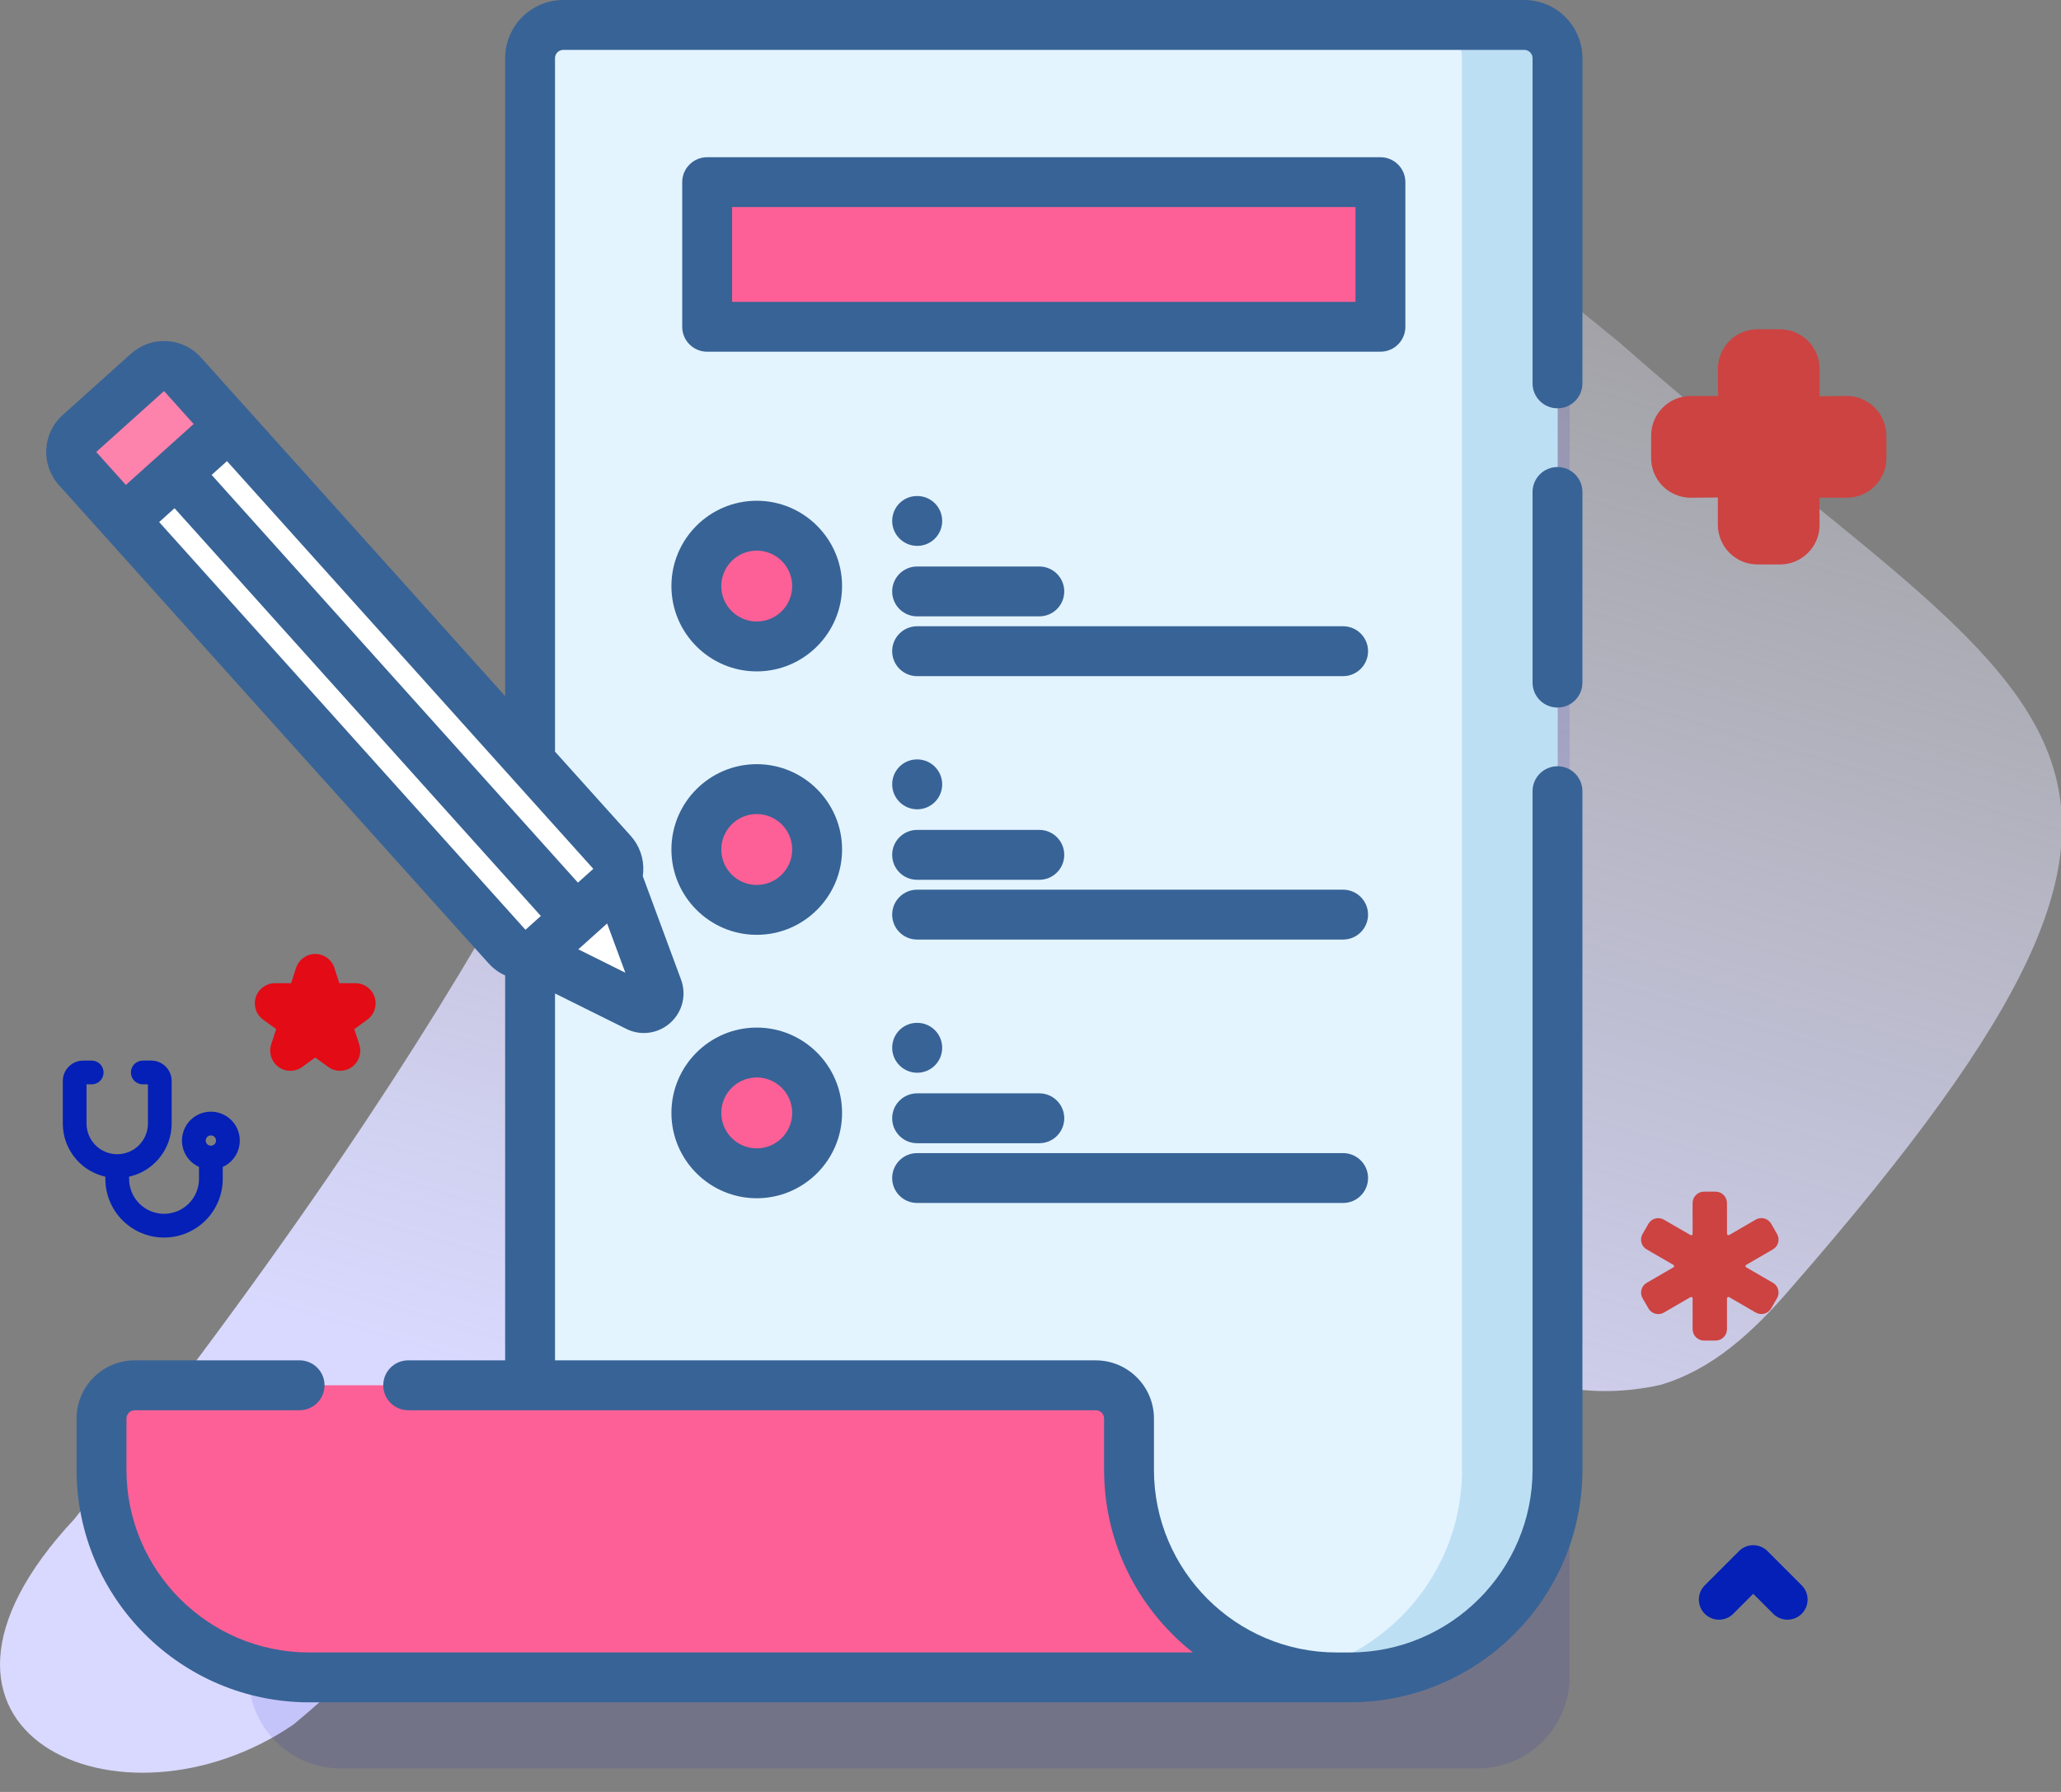
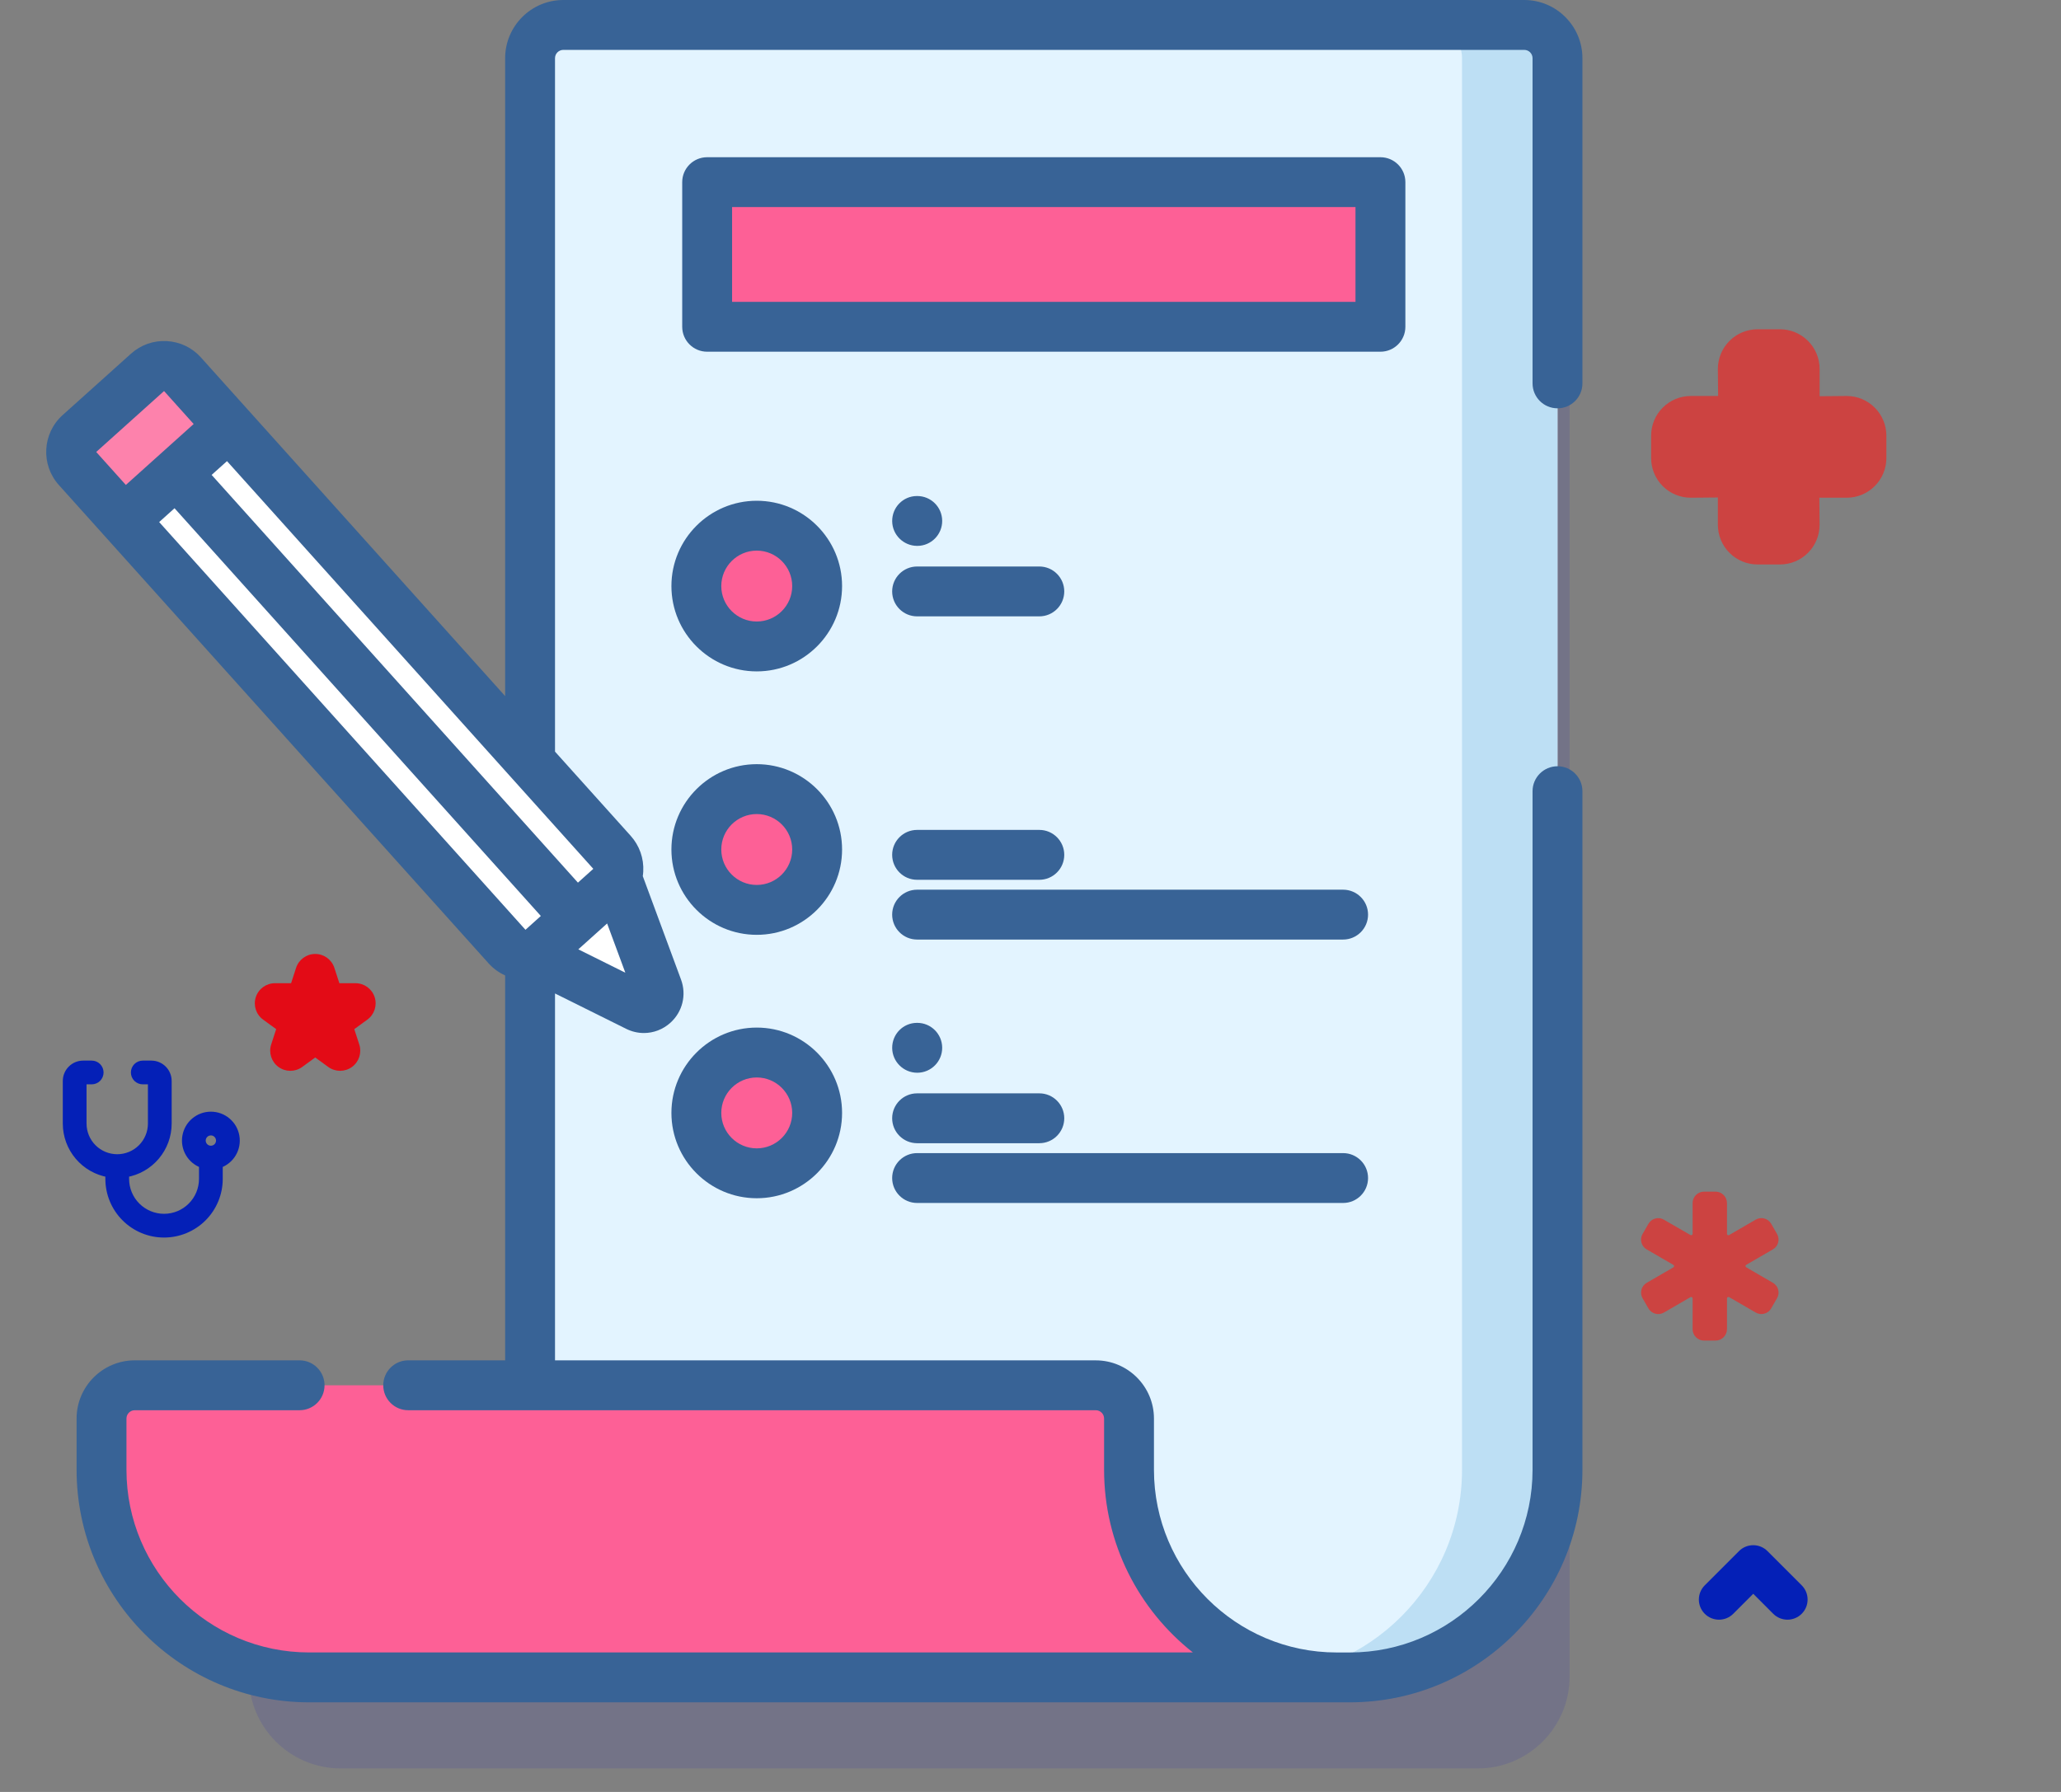
<svg xmlns="http://www.w3.org/2000/svg" width="92" height="80" viewBox="0 0 92 80" fill="none">
  <rect x="0" y="0" width="92" height="80" fill="#808080" stroke="none" />
  <g clip-path="url(#clip0_56_183)">
-     <path d="M3.32 67.816C-5.585 77.347 5.404 82.263 13.11 76.983C26.578 65.77 36.881 45.939 43.837 45.391C54.541 46.469 61.958 64.512 74.101 61.832C76.414 61.159 78.236 59.502 79.986 57.459C101.565 32.716 91.192 31.964 72.298 15.296C55.032 1.374 51.872 -6.085 39.255 3.395C27.335 12.351 40.882 20.362 3.32 67.816Z" fill="url(#paint0_linear_56_183)" />
    <path opacity="0.1" d="M67.057 4.851C66.687 4.741 66.297 4.682 65.892 4.682L27.942 4.68C25.675 4.68 23.838 6.519 23.838 8.783V69.516H13.161C12.029 69.516 11.109 70.434 11.109 71.566V74.848C11.109 77.114 12.946 78.951 15.211 78.951H65.963C68.228 78.951 70.065 77.114 70.065 74.85V15.144H67.944C69.076 15.144 69.993 14.227 69.993 13.095V8.783C69.993 6.925 68.754 5.353 67.057 4.851Z" fill="#0000CC" />
    <path d="M79.79 72.31C79.56 72.31 79.33 72.222 79.154 72.047L78.262 71.154L77.369 72.047C77.019 72.398 76.449 72.398 76.098 72.047C75.747 71.696 75.747 71.127 76.098 70.776L77.626 69.248C77.977 68.897 78.547 68.897 78.897 69.248L80.425 70.776C80.777 71.127 80.777 71.696 80.425 72.047C80.25 72.222 80.02 72.31 79.79 72.31Z" fill="#0420B7" />
    <path d="M15.182 47.806C14.997 47.806 14.811 47.749 14.654 47.635L14.071 47.211L13.489 47.635C13.173 47.864 12.747 47.864 12.432 47.635C12.117 47.406 11.985 47 12.105 46.63L12.328 45.945L11.745 45.521C11.43 45.292 11.298 44.887 11.419 44.516C11.539 44.146 11.884 43.895 12.274 43.895H12.994L13.216 43.21C13.337 42.84 13.682 42.589 14.071 42.589C14.461 42.589 14.806 42.84 14.926 43.21L15.149 43.895H15.869C16.258 43.895 16.604 44.146 16.724 44.516C16.844 44.887 16.712 45.292 16.398 45.521L15.815 45.945L16.037 46.63C16.158 47 16.026 47.406 15.711 47.635C15.553 47.749 15.367 47.806 15.182 47.806Z" fill="#E30B16" />
    <path d="M23.662 2.598V74.887H60.255C65.374 74.887 69.524 70.737 69.524 65.618V2.598C69.524 1.778 68.859 1.113 68.04 1.113H25.146C24.327 1.113 23.662 1.778 23.662 2.598Z" fill="#E3F4FF" />
    <path d="M69.524 2.598V65.619C69.524 70.737 65.374 74.887 60.255 74.887H55.993C61.112 74.887 65.263 70.737 65.263 65.619V2.598C65.263 1.778 64.597 1.113 63.778 1.113H68.04C68.859 1.113 69.524 1.778 69.524 2.598Z" fill="#BDDFF4" />
    <path d="M48.913 61.846C49.733 61.846 50.397 62.511 50.397 63.331V65.619C50.397 70.738 54.547 74.888 59.666 74.888H13.802C8.682 74.888 4.532 70.738 4.532 65.618V63.331C4.532 62.511 5.197 61.846 6.017 61.846H48.913Z" fill="#FD6096" />
    <path d="M36.476 26.165C36.476 27.654 35.269 28.861 33.78 28.861C32.291 28.861 31.084 27.654 31.084 26.165C31.084 24.676 32.291 23.469 33.78 23.469C35.269 23.469 36.476 24.676 36.476 26.165Z" fill="#FD6096" />
    <path d="M36.476 37.926C36.476 39.415 35.269 40.621 33.78 40.621C32.291 40.621 31.084 39.415 31.084 37.926C31.084 36.437 32.291 35.229 33.78 35.229C35.269 35.229 36.476 36.437 36.476 37.926Z" fill="#FD6096" />
    <path d="M36.476 49.686C36.476 51.174 35.269 52.382 33.78 52.382C32.291 52.382 31.084 51.174 31.084 49.686C31.084 48.197 32.291 46.99 33.78 46.99C35.269 46.99 36.476 48.197 36.476 49.686Z" fill="#FD6096" />
    <path d="M31.566 8.132H61.621V14.589H31.566V8.132Z" fill="#FD6096" />
    <path d="M23.667 42.559L28.447 44.935C28.981 45.2 29.563 44.676 29.357 44.118L27.505 39.111L23.667 42.559Z" fill="white" />
    <path d="M22.639 42.266L3.455 20.908C3.051 20.459 3.087 19.765 3.538 19.361L6.591 16.619C7.042 16.213 7.735 16.252 8.139 16.702L27.323 38.058C27.728 38.509 27.691 39.201 27.24 39.606L24.187 42.349C23.736 42.753 23.044 42.716 22.639 42.266Z" fill="white" />
    <path d="M22.639 42.266L3.455 20.909C3.051 20.459 3.087 19.766 3.538 19.361L5.064 17.99L25.714 40.977L24.187 42.349C23.736 42.753 23.044 42.716 22.639 42.266Z" fill="white" />
    <path d="M5.534 23.222L3.455 20.908C3.051 20.459 3.088 19.765 3.538 19.361L6.591 16.619C7.042 16.213 7.735 16.252 8.139 16.702L10.217 19.015L5.534 23.222Z" fill="#FD82AC" />
    <path d="M68.04 0H25.146C23.714 0 22.549 1.165 22.549 2.598V31.077L8.968 15.957C8.574 15.518 8.031 15.259 7.442 15.228C6.851 15.196 6.287 15.396 5.848 15.79L2.794 18.533C1.888 19.347 1.813 20.747 2.627 21.653L21.811 43.01C22.021 43.243 22.272 43.423 22.549 43.548V60.732H18.221C17.606 60.732 17.108 61.231 17.108 61.846C17.108 62.46 17.606 62.959 18.221 62.959H48.913C49.118 62.959 49.285 63.125 49.285 63.33V65.619C49.285 68.922 50.836 71.871 53.248 73.773H13.801C9.304 73.773 5.645 70.115 5.645 65.618V63.33C5.645 63.125 5.812 62.959 6.016 62.959H13.373C13.988 62.959 14.487 62.46 14.487 61.846C14.487 61.231 13.988 60.732 13.373 60.732H6.016C4.584 60.732 3.419 61.898 3.419 63.33V65.618C3.419 71.343 8.077 76 13.801 76H60.255C65.979 76 70.637 71.343 70.637 65.618V35.323C70.637 34.708 70.139 34.209 69.524 34.209C68.909 34.209 68.411 34.708 68.411 35.323V65.618C68.411 70.115 64.752 73.774 60.255 73.774H59.666C55.169 73.774 51.511 70.116 51.511 65.619V63.331C51.511 61.898 50.345 60.733 48.913 60.733H24.775V44.353L27.952 45.932C28.204 46.057 28.474 46.119 28.742 46.119C29.169 46.119 29.589 45.963 29.923 45.663C30.466 45.175 30.654 44.417 30.4 43.732L28.693 39.115C28.703 39.047 28.711 38.978 28.714 38.909C28.746 38.32 28.546 37.753 28.152 37.314L24.775 33.556V2.598C24.775 2.393 24.942 2.227 25.146 2.227H68.04C68.244 2.227 68.411 2.393 68.411 2.598V17.116C68.411 17.731 68.909 18.229 69.524 18.229C70.139 18.229 70.637 17.731 70.637 17.116V2.598C70.637 1.165 69.472 0 68.04 0V0ZM7.323 17.458L8.645 18.93L5.618 21.65L4.295 20.178L7.323 17.458ZM7.105 23.307L7.791 22.69L24.142 40.893L23.456 41.51L7.105 23.307ZM25.815 42.383L27.101 41.228L27.914 43.426L25.815 42.383ZM25.798 39.405L9.447 21.202L10.133 20.587L26.484 38.789L25.798 39.405Z" fill="#386396" />
-     <path d="M69.524 20.851C68.909 20.851 68.411 21.349 68.411 21.964V30.474C68.411 31.09 68.909 31.588 69.524 31.588C70.139 31.588 70.637 31.09 70.637 30.474V21.964C70.637 21.349 70.139 20.851 69.524 20.851Z" fill="#386396" />
    <path d="M33.78 22.356C31.68 22.356 29.971 24.064 29.971 26.165C29.971 28.265 31.68 29.974 33.78 29.974C35.88 29.974 37.589 28.265 37.589 26.165C37.589 24.064 35.88 22.356 33.78 22.356ZM33.78 27.747C32.907 27.747 32.197 27.038 32.197 26.165C32.197 25.293 32.907 24.582 33.78 24.582C34.652 24.582 35.363 25.293 35.363 26.165C35.363 27.038 34.652 27.747 33.78 27.747Z" fill="#386396" />
    <path d="M40.938 27.517H46.394C47.008 27.517 47.507 27.019 47.507 26.404C47.507 25.79 47.008 25.291 46.394 25.291H40.938C40.324 25.291 39.825 25.79 39.825 26.404C39.825 27.019 40.324 27.517 40.938 27.517Z" fill="#386396" />
-     <path d="M59.954 27.959H40.938C40.324 27.959 39.825 28.457 39.825 29.072C39.825 29.687 40.324 30.186 40.938 30.186H59.954C60.569 30.186 61.068 29.687 61.068 29.072C61.068 28.457 60.569 27.959 59.954 27.959Z" fill="#386396" />
    <path d="M40.944 24.371H40.952C41.566 24.367 42.062 23.866 42.058 23.251C42.054 22.638 41.556 22.145 40.945 22.145C40.943 22.145 40.94 22.145 40.937 22.145H40.926C40.311 22.148 39.822 22.65 39.826 23.265C39.829 23.877 40.333 24.371 40.944 24.371Z" fill="#386396" />
    <path d="M33.78 34.116C31.68 34.116 29.971 35.825 29.971 37.926C29.971 40.026 31.68 41.735 33.78 41.735C35.88 41.735 37.589 40.026 37.589 37.926C37.589 35.825 35.88 34.116 33.78 34.116ZM33.78 39.508C32.907 39.508 32.197 38.798 32.197 37.925C32.197 37.052 32.907 36.343 33.78 36.343C34.652 36.343 35.363 37.052 35.363 37.925C35.363 38.798 34.652 39.508 33.78 39.508Z" fill="#386396" />
    <path d="M40.938 39.278H46.394C47.008 39.278 47.507 38.779 47.507 38.164C47.507 37.55 47.008 37.051 46.394 37.051H40.938C40.324 37.051 39.825 37.55 39.825 38.164C39.825 38.779 40.324 39.278 40.938 39.278Z" fill="#386396" />
    <path d="M59.954 39.72H40.938C40.324 39.72 39.825 40.218 39.825 40.833C39.825 41.447 40.324 41.946 40.938 41.946H59.954C60.569 41.946 61.068 41.447 61.068 40.833C61.068 40.218 60.569 39.72 59.954 39.72Z" fill="#386396" />
-     <path d="M40.944 36.131H40.952C41.566 36.127 42.062 35.626 42.058 35.011C42.054 34.398 41.556 33.904 40.945 33.904C40.943 33.904 40.94 33.904 40.937 33.904H40.926C40.311 33.908 39.822 34.41 39.826 35.024C39.829 35.637 40.333 36.131 40.944 36.131Z" fill="#386396" />
    <path d="M33.78 45.876C31.68 45.876 29.971 47.585 29.971 49.686C29.971 51.786 31.68 53.495 33.78 53.495C35.88 53.495 37.589 51.786 37.589 49.686C37.589 47.585 35.88 45.876 33.78 45.876ZM33.78 51.268C32.907 51.268 32.197 50.559 32.197 49.686C32.197 48.813 32.907 48.103 33.78 48.103C34.652 48.103 35.363 48.813 35.363 49.686C35.363 50.559 34.652 51.268 33.78 51.268Z" fill="#386396" />
    <path d="M40.938 51.038H46.394C47.008 51.038 47.507 50.539 47.507 49.925C47.507 49.31 47.008 48.812 46.394 48.812H40.938C40.324 48.812 39.825 49.31 39.825 49.925C39.825 50.539 40.324 51.038 40.938 51.038Z" fill="#386396" />
    <path d="M40.938 53.706H59.954C60.569 53.706 61.068 53.208 61.068 52.593C61.068 51.978 60.569 51.48 59.954 51.48H40.938C40.324 51.48 39.825 51.978 39.825 52.593C39.825 53.208 40.324 53.706 40.938 53.706Z" fill="#386396" />
    <path d="M40.944 47.892H40.952C41.566 47.888 42.062 47.386 42.058 46.772C42.054 46.159 41.556 45.665 40.945 45.665C40.943 45.665 40.94 45.665 40.937 45.665H40.926C40.311 45.669 39.822 46.17 39.826 46.785C39.829 47.398 40.333 47.892 40.944 47.892Z" fill="#386396" />
    <path d="M62.734 14.589V8.132C62.734 7.517 62.235 7.019 61.621 7.019H31.566C30.951 7.019 30.453 7.517 30.453 8.132V14.589C30.453 15.204 30.951 15.702 31.566 15.702H61.621C62.235 15.702 62.734 15.204 62.734 14.589ZM60.507 13.475H32.679V9.245H60.507V13.475Z" fill="#386396" />
    <path d="M5.613 52.409V52.63C5.613 53.084 5.793 53.519 6.114 53.839C6.435 54.16 6.87 54.34 7.323 54.34C7.777 54.34 8.212 54.16 8.532 53.839C8.853 53.519 9.033 53.084 9.033 52.63V51.996C8.78 51.906 8.566 51.73 8.43 51.498C8.293 51.266 8.244 50.993 8.289 50.728C8.335 50.462 8.472 50.222 8.678 50.049C8.884 49.875 9.144 49.78 9.413 49.78C9.682 49.78 9.943 49.875 10.148 50.049C10.354 50.222 10.492 50.462 10.537 50.728C10.583 50.993 10.533 51.266 10.397 51.498C10.261 51.73 10.047 51.906 9.793 51.996V52.63C9.793 53.285 9.533 53.914 9.07 54.377C8.606 54.84 7.978 55.1 7.323 55.1C6.668 55.1 6.04 54.84 5.577 54.377C5.113 53.914 4.853 53.285 4.853 52.63V52.409C4.322 52.319 3.84 52.044 3.492 51.632C3.144 51.221 2.953 50.699 2.953 50.16L2.953 48.26C2.953 48.059 3.033 47.865 3.176 47.723C3.318 47.58 3.512 47.5 3.713 47.5H4.093C4.194 47.5 4.291 47.54 4.362 47.611C4.433 47.683 4.473 47.779 4.473 47.88C4.473 47.981 4.433 48.078 4.362 48.149C4.291 48.22 4.194 48.26 4.093 48.26H3.713V50.16C3.713 50.563 3.873 50.95 4.158 51.235C4.443 51.52 4.83 51.68 5.233 51.68C5.636 51.68 6.023 51.52 6.308 51.235C6.593 50.95 6.753 50.563 6.753 50.16V48.26H6.373C6.272 48.26 6.176 48.22 6.104 48.149C6.033 48.078 5.993 47.981 5.993 47.88C5.993 47.779 6.033 47.683 6.104 47.611C6.176 47.54 6.272 47.5 6.373 47.5H6.753C6.955 47.5 7.148 47.58 7.291 47.723C7.433 47.865 7.513 48.059 7.513 48.26V50.16C7.513 50.699 7.322 51.221 6.974 51.632C6.627 52.044 6.144 52.319 5.613 52.409ZM9.413 51.3C9.514 51.3 9.611 51.26 9.682 51.189C9.753 51.118 9.793 51.021 9.793 50.92C9.793 50.819 9.753 50.723 9.682 50.652C9.611 50.58 9.514 50.54 9.413 50.54C9.312 50.54 9.216 50.58 9.144 50.652C9.073 50.723 9.033 50.819 9.033 50.92C9.033 51.021 9.073 51.118 9.144 51.189C9.216 51.26 9.312 51.3 9.413 51.3Z" fill="#0420B7" stroke="#0420B7" stroke-width="0.3" />
    <path d="M77.966 21.705L77.966 21.706L77.966 23.431C77.966 23.431 77.966 23.431 77.966 23.431C77.966 23.56 78.017 23.684 78.109 23.775C78.2 23.867 78.324 23.918 78.454 23.918H79.456C79.585 23.918 79.709 23.867 79.8 23.775C79.892 23.684 79.943 23.56 79.944 23.431C79.944 23.431 79.944 23.431 79.944 23.431L79.944 21.706V21.705C79.944 21.502 80.025 21.307 80.168 21.163C80.312 21.02 80.507 20.939 80.711 20.939H82.435C82.565 20.939 82.689 20.888 82.78 20.796C82.872 20.705 82.923 20.581 82.923 20.451V19.449C82.923 19.319 82.872 19.195 82.78 19.104C82.689 19.012 82.564 18.961 82.435 18.961H80.71C80.506 18.961 80.311 18.88 80.168 18.737C80.024 18.593 79.943 18.399 79.942 18.195L79.942 18.195L79.942 16.47C79.942 16.47 79.942 16.47 79.942 16.469C79.942 16.34 79.891 16.217 79.8 16.125L79.976 15.948L79.8 16.125C79.708 16.034 79.585 15.982 79.456 15.982H78.453C78.324 15.982 78.2 16.034 78.108 16.125C78.017 16.216 77.966 16.34 77.965 16.47C77.965 16.47 77.965 16.47 77.965 16.47L77.965 18.195V18.195C77.965 18.399 77.884 18.593 77.74 18.737C77.596 18.88 77.401 18.961 77.198 18.961H75.474C75.344 18.961 75.22 19.012 75.129 19.104C75.037 19.195 74.986 19.319 74.986 19.449C74.986 19.449 74.986 19.449 74.986 19.449L74.986 20.452M77.966 21.705L74.736 20.452M77.966 21.705C77.966 21.502 77.885 21.307 77.741 21.163C77.597 21.02 77.402 20.939 77.199 20.939H75.474M77.966 21.705L75.474 20.939M74.986 20.452V20.452H74.736M74.986 20.452C74.986 20.452 74.986 20.451 74.986 20.451L74.736 20.452M74.986 20.452C74.986 20.581 75.037 20.705 75.129 20.796L74.952 20.973M74.736 20.452C74.736 20.647 74.814 20.835 74.952 20.973M74.952 20.973L75.129 20.796C75.22 20.888 75.344 20.939 75.474 20.939M74.952 20.973L75.474 20.939M79.456 24.95H79.456C79.859 24.95 80.245 24.79 80.529 24.505C80.814 24.22 80.974 23.834 80.974 23.431L80.974 23.429L80.962 21.971H82.435H82.435C82.838 21.971 83.224 21.81 83.509 21.526C83.794 21.241 83.954 20.855 83.955 20.452V20.452V19.449V19.448C83.954 19.046 83.794 18.659 83.509 18.375C83.224 18.09 82.838 17.929 82.435 17.929L82.433 17.929L80.975 17.942V16.469V16.469C80.975 16.066 80.814 15.68 80.53 15.396C80.245 15.111 79.859 14.95 79.456 14.95H79.456L78.453 14.95L78.452 14.95C78.05 14.95 77.663 15.111 77.379 15.396C77.094 15.68 76.934 16.066 76.933 16.469L76.933 16.472L76.947 17.929L75.473 17.929L75.473 17.929C75.07 17.929 74.684 18.09 74.399 18.375C74.114 18.659 73.954 19.046 73.954 19.448V19.449L73.954 20.452L73.954 20.452C73.954 20.855 74.115 21.241 74.399 21.526C74.684 21.81 75.07 21.971 75.473 21.971L75.476 21.971L76.933 21.958V23.431V23.431C76.934 23.834 77.094 24.22 77.379 24.505C77.663 24.79 78.05 24.95 78.452 24.95H78.453H79.456Z" fill="#CC4341" stroke="#CC4341" stroke-width="0.5" />
    <path d="M76.579 59.85H76.067C75.931 59.85 75.801 59.796 75.705 59.7C75.609 59.605 75.555 59.474 75.555 59.339L75.556 57.967C75.556 57.956 75.553 57.945 75.548 57.935C75.542 57.925 75.534 57.917 75.524 57.911C75.515 57.906 75.504 57.903 75.492 57.903C75.481 57.903 75.47 57.906 75.46 57.911L74.272 58.6C74.156 58.666 74.019 58.685 73.89 58.65C73.761 58.615 73.651 58.531 73.585 58.416L73.321 57.958L73.32 57.956C73.255 57.841 73.238 57.704 73.272 57.576C73.307 57.448 73.39 57.339 73.505 57.272L74.697 56.581C74.707 56.575 74.715 56.567 74.721 56.557C74.726 56.547 74.729 56.536 74.729 56.525C74.729 56.514 74.726 56.503 74.721 56.493C74.715 56.484 74.707 56.476 74.697 56.47L73.506 55.779C73.448 55.746 73.398 55.703 73.358 55.65C73.317 55.598 73.288 55.538 73.271 55.474C73.254 55.41 73.249 55.343 73.258 55.278C73.266 55.212 73.288 55.149 73.321 55.092L73.584 54.636C73.617 54.578 73.662 54.527 73.714 54.487C73.767 54.446 73.828 54.417 73.892 54.4C73.956 54.383 74.022 54.379 74.087 54.387C74.153 54.396 74.216 54.418 74.272 54.451L75.46 55.138C75.47 55.144 75.481 55.147 75.492 55.147C75.504 55.147 75.515 55.144 75.524 55.138C75.534 55.133 75.542 55.125 75.548 55.115C75.553 55.105 75.556 55.094 75.556 55.083L75.555 53.712C75.555 53.576 75.609 53.446 75.705 53.35C75.801 53.254 75.931 53.2 76.067 53.2H76.579C76.714 53.2 76.844 53.254 76.94 53.35C77.036 53.446 77.09 53.576 77.09 53.712V55.082C77.09 55.093 77.093 55.104 77.099 55.114C77.104 55.124 77.112 55.132 77.122 55.138C77.132 55.143 77.143 55.146 77.154 55.146C77.165 55.146 77.176 55.143 77.186 55.138L78.374 54.449C78.49 54.383 78.627 54.365 78.756 54.399C78.885 54.434 78.995 54.518 79.062 54.633L79.325 55.091L79.326 55.093C79.392 55.208 79.409 55.345 79.374 55.474C79.34 55.602 79.255 55.711 79.14 55.778L77.949 56.468C77.939 56.474 77.931 56.482 77.925 56.492C77.92 56.502 77.917 56.513 77.917 56.524C77.917 56.535 77.92 56.546 77.925 56.556C77.931 56.565 77.939 56.573 77.949 56.579L79.14 57.27C79.198 57.303 79.248 57.346 79.288 57.399C79.329 57.451 79.358 57.511 79.375 57.575C79.393 57.639 79.397 57.705 79.388 57.771C79.38 57.837 79.358 57.9 79.325 57.957L79.062 58.413C79.029 58.471 78.985 58.522 78.932 58.562C78.879 58.602 78.819 58.632 78.754 58.649C78.691 58.666 78.624 58.67 78.559 58.662C78.493 58.653 78.431 58.631 78.374 58.598L77.186 57.91C77.176 57.905 77.165 57.902 77.154 57.902C77.143 57.902 77.132 57.905 77.122 57.91C77.112 57.916 77.104 57.924 77.099 57.934C77.093 57.944 77.09 57.955 77.09 57.966L77.09 59.339C77.09 59.474 77.036 59.605 76.94 59.7C76.844 59.796 76.714 59.85 76.579 59.85Z" fill="#CC4341" />
  </g>
  <defs>
    <linearGradient id="paint0_linear_56_183" x1="69.216" y1="-22.282" x2="31.687" y2="104.376" gradientUnits="userSpaceOnUse">
      <stop offset="0.057" stop-color="white" stop-opacity="0" />
      <stop offset="0.254" stop-color="#EEEEFF" stop-opacity="0.302" />
      <stop offset="0.509" stop-color="#DEDEFF" stop-opacity="0.691" />
      <stop offset="0.712" stop-color="#D9D9FF" />
    </linearGradient>
    <clipPath id="clip0_56_183">
      <rect width="92" height="80" fill="white" />
    </clipPath>
  </defs>
</svg>